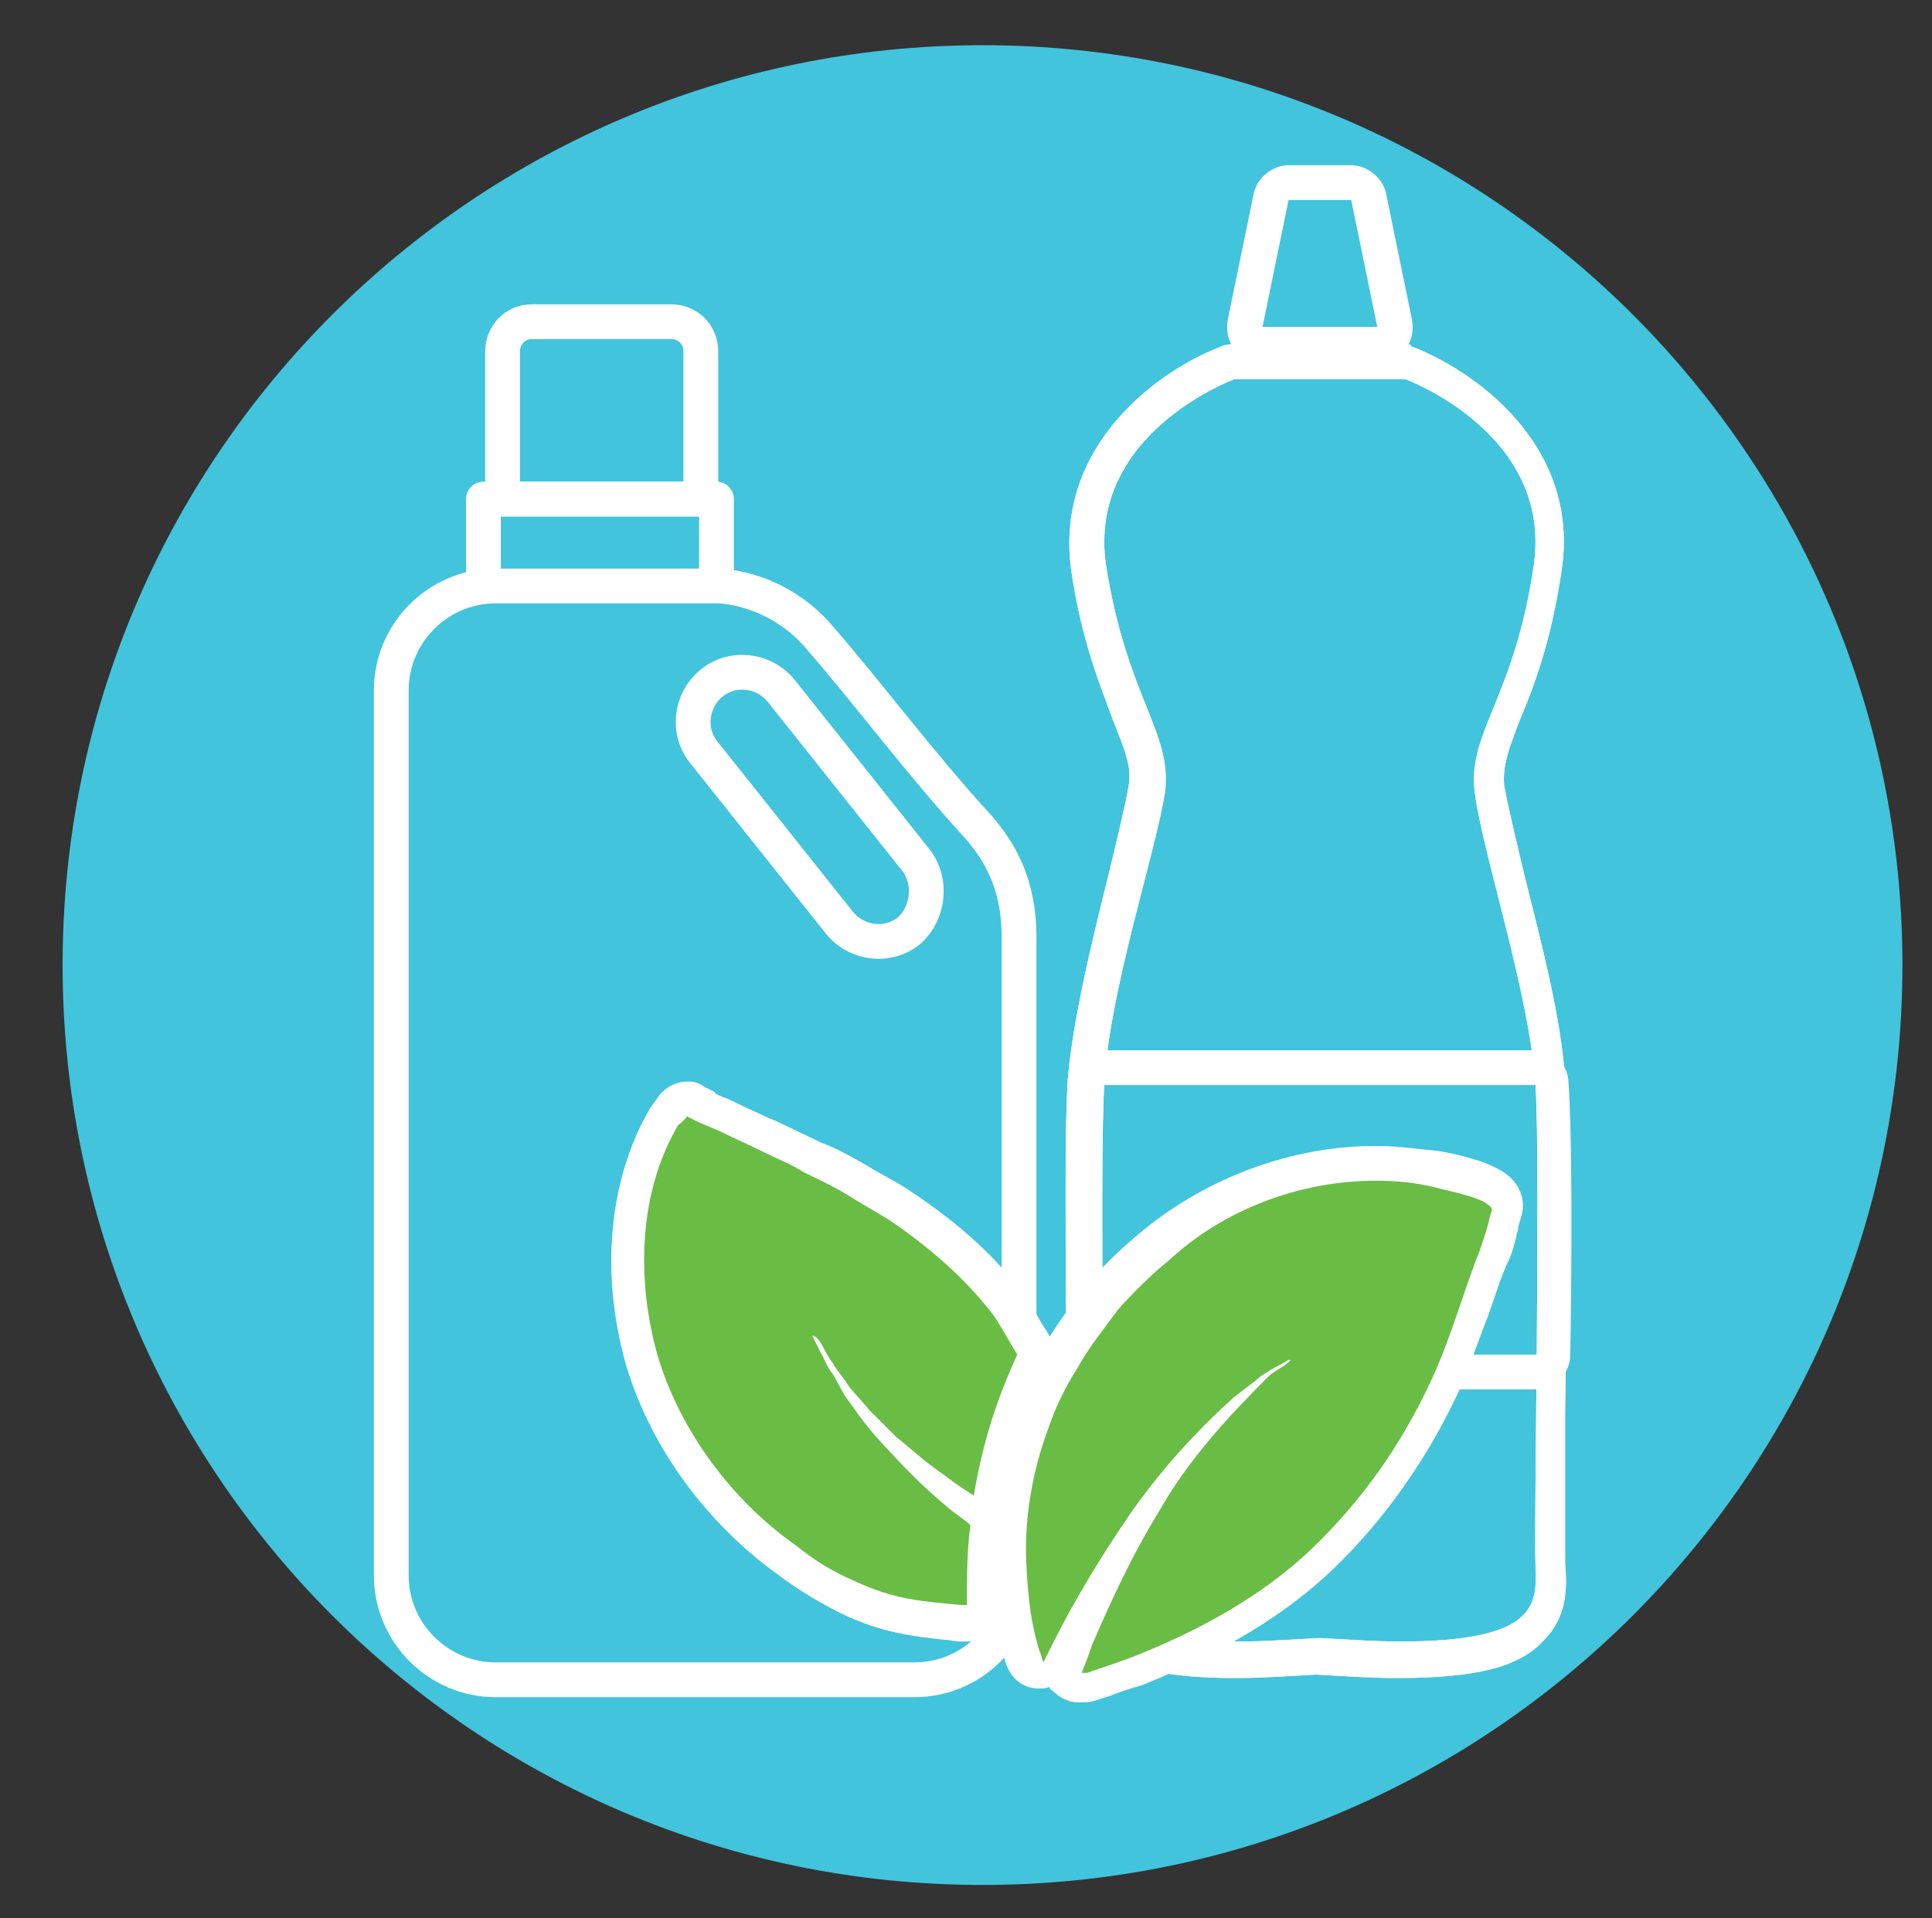
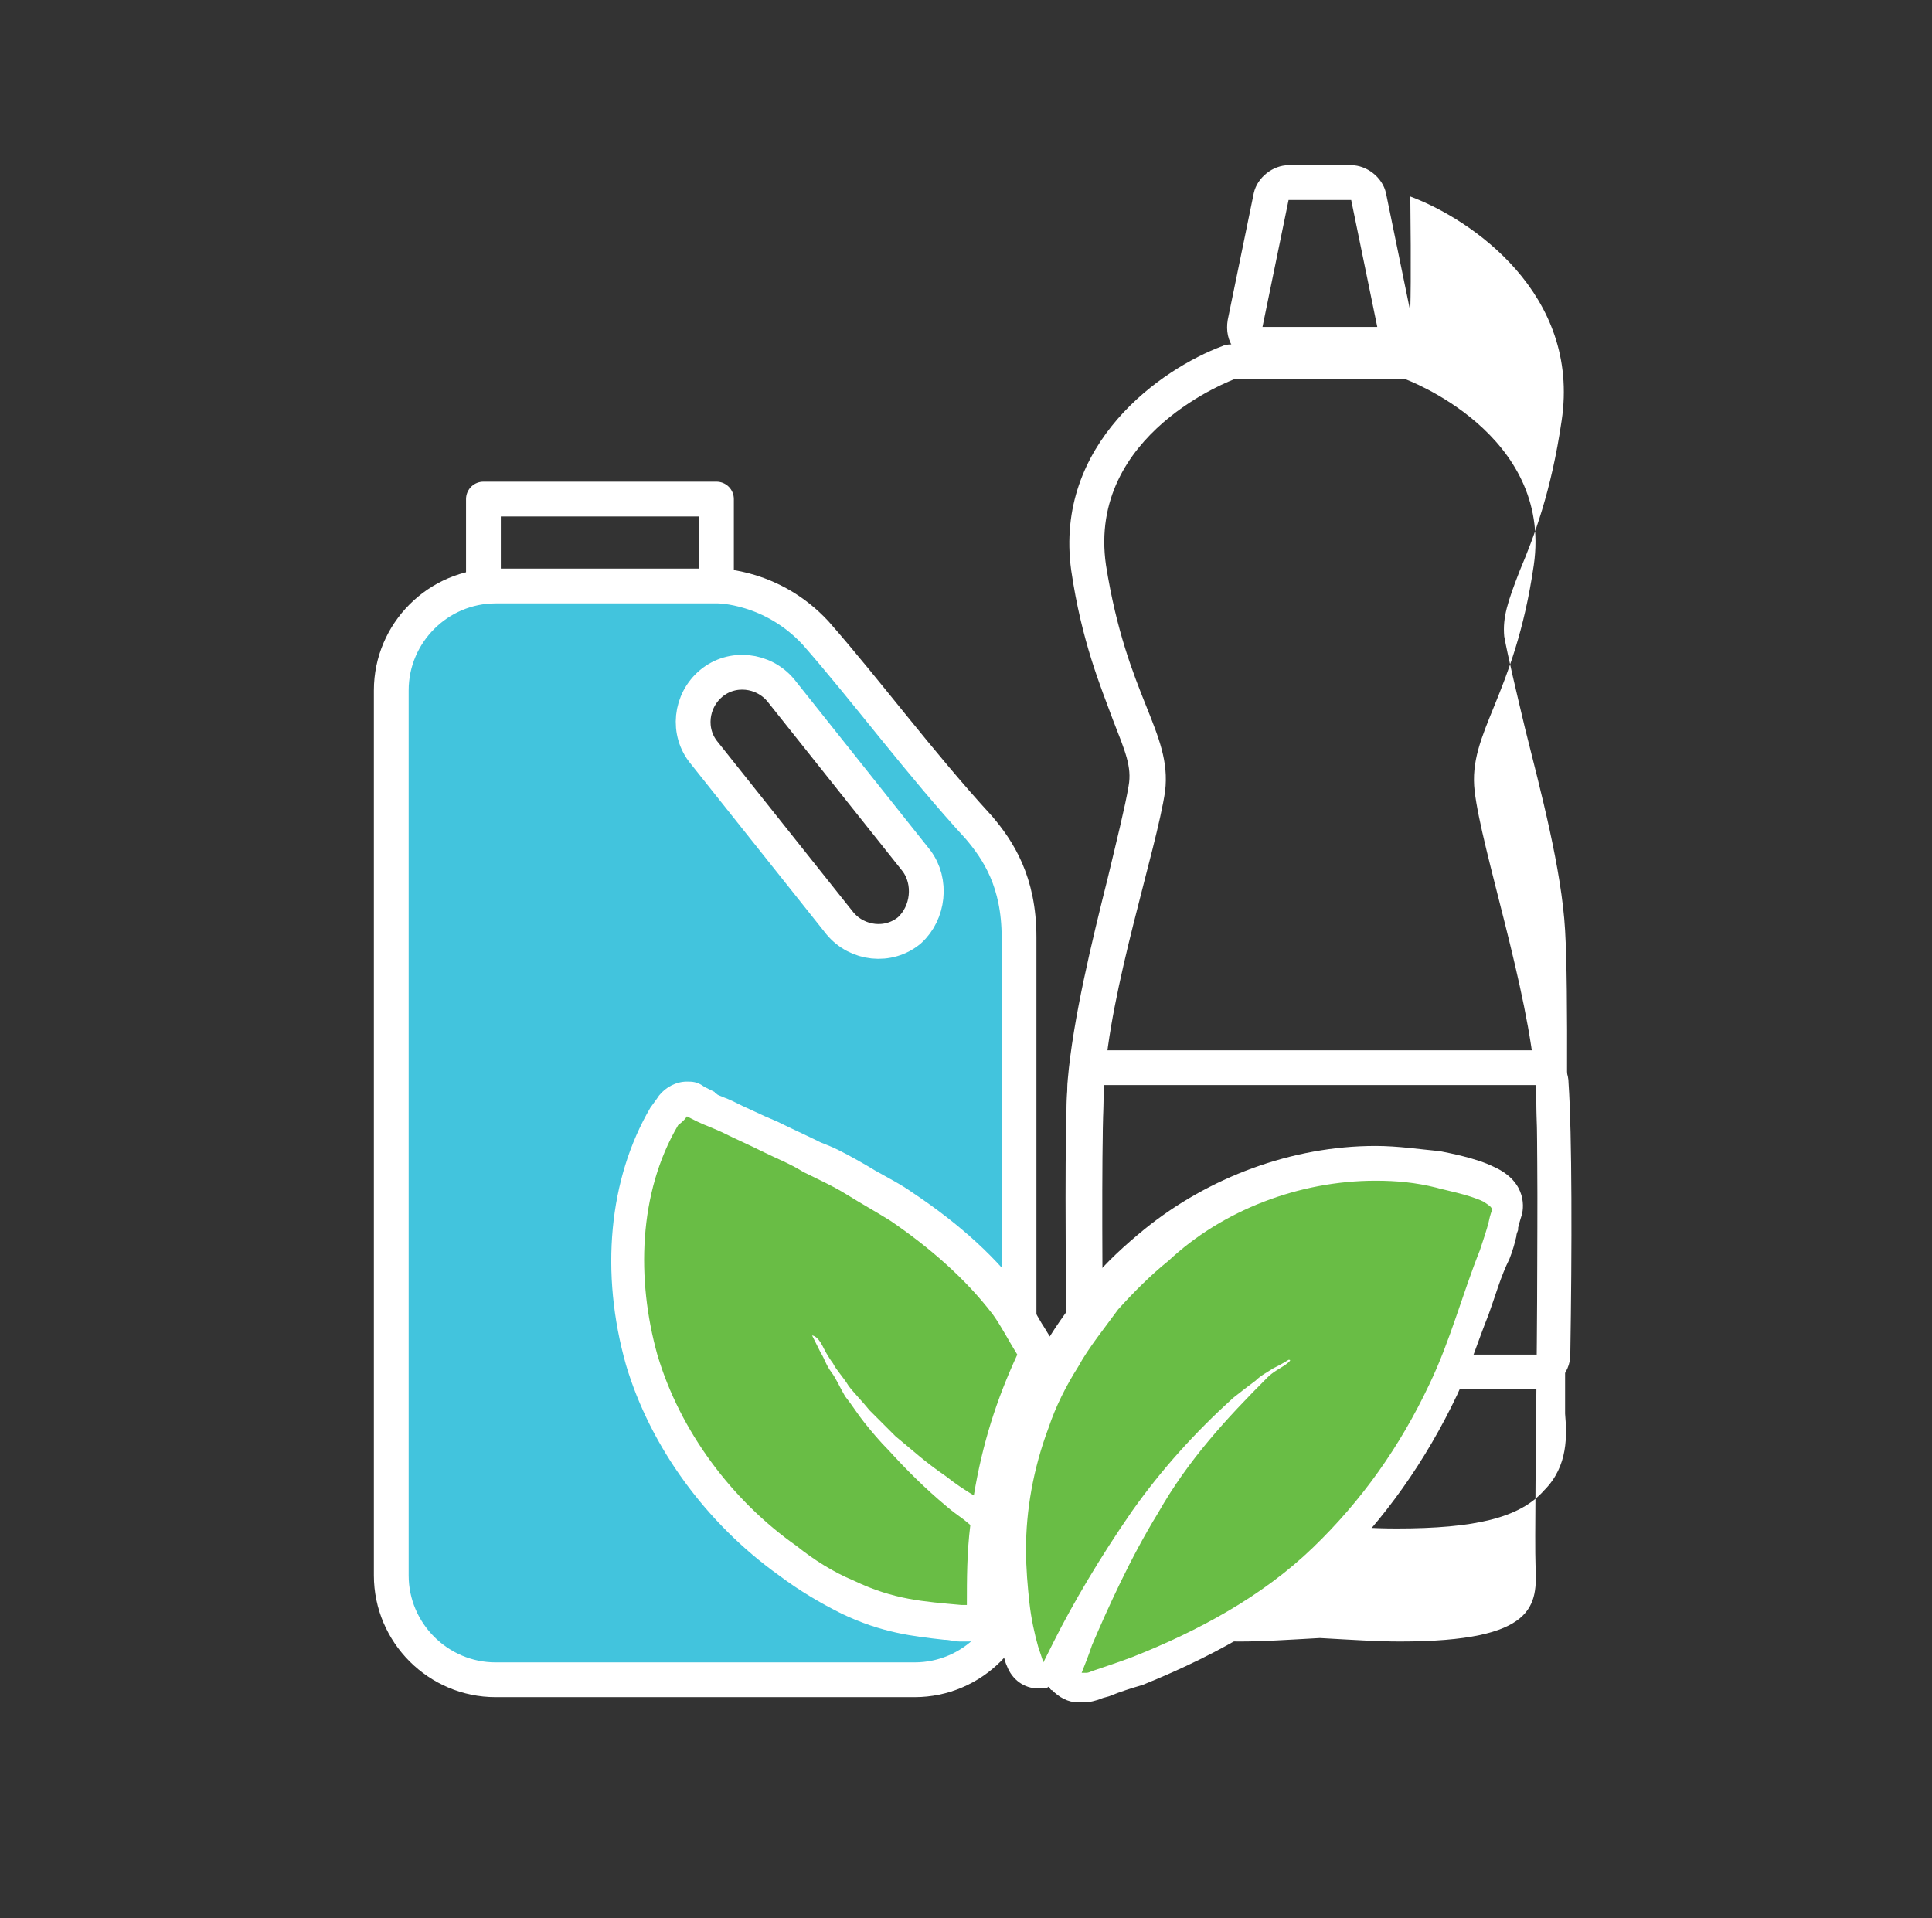
<svg xmlns="http://www.w3.org/2000/svg" version="1.1" id="Layer_1" x="0px" y="0px" viewBox="0 0 111.1 110.3" style="enable-background:new 0 0 111.1 110.3;" xml:space="preserve">
  <rect x="0" y="0" width="111.1" height="110.3" fill="#333333" stroke="none" />
  <style type="text/css">
	.st0{fill:#42C4DD;}
	.st1{fill:#FFFFFF;}
	.st2{fill:none;stroke:#FFFFFF;stroke-width:2;stroke-linecap:round;stroke-linejoin:round;stroke-miterlimit:10;}
	.st3{fill:#42C4DD;stroke:#FFFFFF;stroke-width:2;stroke-linecap:round;stroke-linejoin:round;stroke-miterlimit:10;}
	.st4{fill:#69BD45;}
</style>
  <title>Categories_Icons</title>
-   <path class="st0" d="M109.4,55.5c0,29.2-23.7,52.9-52.9,52.9S3.6,84.7,3.6,55.5S27.3,2.6,56.5,2.6C85.7,2.6,109.4,26.3,109.4,55.5" />
  <g>
-     <path class="st1" d="M80.8,21.8c0,0,8.5,3.1,7.4,10.7c-1.1,7.6-3.8,9.6-3.4,13c0.4,3.4,3.1,11.4,3.5,16.8c0.3,5.4-0.1,25.1,0,27.7   c0.1,2.3,0.1,4.4-7.8,4.4c-1.3,0-2.8-0.1-4.6-0.2c-1.8,0.1-3.3,0.2-4.6,0.2c-7.9,0-7.9-2.1-7.8-4.4c0.1-2.7-0.3-22.4,0-27.7   c0.3-5.4,3-13.4,3.5-16.8c0.4-3.4-2.2-5.4-3.4-13c-1.1-7.6,7.4-10.7,7.4-10.7h4.9H80.8 M80.8,19.8h-4.9h-4.9c-0.2,0-0.5,0-0.7,0.1   c-3.5,1.3-9.7,5.6-8.7,12.9c0.6,4.1,1.7,6.7,2.4,8.6c0.7,1.8,1.1,2.7,0.9,3.8c-0.2,1.2-0.7,3.2-1.2,5.3c-0.9,3.6-2,8.1-2.3,11.6   c-0.2,3.4-0.1,12.2,0,19.2c0,4.1,0.1,7.6,0,8.6c-0.1,1.2-0.1,2.9,1.2,4.4c1.4,1.5,4,2.2,8.5,2.2c1.3,0,2.9-0.1,4.6-0.2   c1.7,0.1,3.3,0.2,4.6,0.2c4.5,0,7.1-0.6,8.5-2.2c1.4-1.4,1.3-3.2,1.2-4.4c0-1,0-4.5,0-8.6c0.1-7,0.2-15.8,0-19.2   c-0.2-3.5-1.4-8-2.3-11.6c-0.5-2.1-1-4.2-1.2-5.3c-0.1-1.1,0.2-2,0.9-3.8c0.8-1.9,1.8-4.5,2.4-8.6c1.1-7.3-5.2-11.6-8.7-12.9   C81.2,19.8,81,19.8,80.8,19.8L80.8,19.8z" />
-   </g>
+     </g>
  <g>
-     <path class="st1" d="M80.8,21.8c0,0,8.5,3.1,7.4,10.7c-1.1,7.6-3.8,9.6-3.4,13c0.4,3.4,3.1,11.4,3.5,16.8c0.3,5.4-0.1,25.1,0,27.7   c0.1,2.3,0.1,4.4-7.8,4.4c-1.3,0-2.8-0.1-4.6-0.2c-1.8,0.1-3.3,0.2-4.6,0.2c-7.9,0-7.9-2.1-7.8-4.4c0.1-2.7-0.3-22.4,0-27.7   c0.3-5.4,3-13.4,3.5-16.8c0.4-3.4-2.2-5.4-3.4-13c-1.1-7.6,7.4-10.7,7.4-10.7h4.9H80.8 M80.8,19.8h-4.9h-4.9c-0.2,0-0.5,0-0.7,0.1   c-3.5,1.3-9.7,5.6-8.7,12.9c0.6,4.1,1.7,6.7,2.4,8.6c0.7,1.8,1.1,2.7,0.9,3.8c-0.2,1.2-0.7,3.2-1.2,5.3c-0.9,3.6-2,8.1-2.3,11.6   c-0.2,3.4-0.1,12.2,0,19.2c0,4.1,0.1,7.6,0,8.6c-0.1,1.2-0.1,2.9,1.2,4.4c1.4,1.5,4,2.2,8.5,2.2c1.3,0,2.9-0.1,4.6-0.2   c1.7,0.1,3.3,0.2,4.6,0.2c4.5,0,7.1-0.6,8.5-2.2c1.4-1.4,1.3-3.2,1.2-4.4c0-1,0-4.5,0-8.6c0.1-7,0.2-15.8,0-19.2   c-0.2-3.5-1.4-8-2.3-11.6c-0.5-2.1-1-4.2-1.2-5.3c-0.1-1.1,0.2-2,0.9-3.8c0.8-1.9,1.8-4.5,2.4-8.6c1.1-7.3-5.2-11.6-8.7-12.9   C81.2,19.8,81,19.8,80.8,19.8L80.8,19.8z" />
+     <path class="st1" d="M80.8,21.8c0,0,8.5,3.1,7.4,10.7c-1.1,7.6-3.8,9.6-3.4,13c0.4,3.4,3.1,11.4,3.5,16.8c0.3,5.4-0.1,25.1,0,27.7   c0.1,2.3,0.1,4.4-7.8,4.4c-1.3,0-2.8-0.1-4.6-0.2c-1.8,0.1-3.3,0.2-4.6,0.2c-7.9,0-7.9-2.1-7.8-4.4c0.1-2.7-0.3-22.4,0-27.7   c0.3-5.4,3-13.4,3.5-16.8c0.4-3.4-2.2-5.4-3.4-13c-1.1-7.6,7.4-10.7,7.4-10.7h4.9H80.8 M80.8,19.8h-4.9h-4.9c-0.2,0-0.5,0-0.7,0.1   c-3.5,1.3-9.7,5.6-8.7,12.9c0.6,4.1,1.7,6.7,2.4,8.6c0.7,1.8,1.1,2.7,0.9,3.8c-0.2,1.2-0.7,3.2-1.2,5.3c-0.9,3.6-2,8.1-2.3,11.6   c-0.2,3.4-0.1,12.2,0,19.2c-0.1,1.2-0.1,2.9,1.2,4.4c1.4,1.5,4,2.2,8.5,2.2c1.3,0,2.9-0.1,4.6-0.2   c1.7,0.1,3.3,0.2,4.6,0.2c4.5,0,7.1-0.6,8.5-2.2c1.4-1.4,1.3-3.2,1.2-4.4c0-1,0-4.5,0-8.6c0.1-7,0.2-15.8,0-19.2   c-0.2-3.5-1.4-8-2.3-11.6c-0.5-2.1-1-4.2-1.2-5.3c-0.1-1.1,0.2-2,0.9-3.8c0.8-1.9,1.8-4.5,2.4-8.6c1.1-7.3-5.2-11.6-8.7-12.9   C81.2,19.8,81,19.8,80.8,19.8L80.8,19.8z" />
  </g>
  <g>
    <path class="st1" d="M88.3,62.4c0.2,2.8,0.1,9.4,0.1,15.5h-25c-0.1-6.1-0.1-12.7,0.1-15.5H88.3 M88.3,60.4H63.4   c-1.1,0-1.9,0.8-2,1.9c-0.2,2.9-0.1,9.5-0.1,15.6c0,1.1,0.9,2,2,2h25c1.1,0,2-0.9,2-2c0.1-6.1,0.1-12.7-0.1-15.6   C90.2,61.2,89.3,60.4,88.3,60.4L88.3,60.4z" />
  </g>
  <g>
    <path class="st1" d="M77.7,11.5l1.5,7.3h-6.6l1.5-7.3H77.7 M77.7,9.5h-3.6c-0.9,0-1.8,0.7-2,1.6l-1.5,7.3c-0.1,0.6,0,1.2,0.4,1.7   c0.4,0.5,0.9,0.7,1.6,0.7h6.6c0.6,0,1.2-0.3,1.6-0.7c0.4-0.5,0.5-1.1,0.4-1.7l-1.5-7.3C79.5,10.2,78.6,9.5,77.7,9.5L77.7,9.5z" />
  </g>
  <rect x="27.8" y="28.7" class="st2" width="13.4" height="5.1" />
-   <path class="st2" d="M40.3,28.7v-8.5c0-1-0.8-1.7-1.7-1.7h-8c-1,0-1.7,0.8-1.7,1.7v8.5H40.3z" />
  <path class="st3" d="M58.6,53.9c0,9.8,0,36.7,0,36.7c0,3.3-2.7,6-6,6H28.5c-3.3,0-6-2.7-6-6V39.7c0-3.3,2.7-6,6-6h12.8  c0,0,3.1,0,5.6,2.7c2.9,3.3,6,7.5,9.4,11.2C57.4,48.9,58.6,50.7,58.6,53.9z M52.7,49.5l-7.8-9.8c-1-1.2-2.8-1.4-4-0.4  c-1.2,1-1.4,2.8-0.4,4l7.8,9.8c1,1.2,2.8,1.4,4,0.4C53.4,52.5,53.6,50.7,52.7,49.5z" />
  <g>
    <path class="st4" d="M62,97.2c-0.3,0-0.5-0.1-0.7-0.3c-0.3-0.3-0.3-0.7-0.2-1c0.2-0.5,0.4-1,0.6-1.6c0.2-0.5,0.5-1.2,0.8-1.9   c-0.5,1-1,1.8-1.3,2.4c-0.2,0.4-0.4,0.8-0.6,1.2c-0.2,0.3-0.5,0.6-0.9,0.6c0,0,0,0,0,0c-0.4,0-0.8-0.3-0.9-0.7   c-0.1-0.2-0.2-0.6-0.3-1l0-0.1c-0.2-0.7-0.4-1.5-0.5-2.5c-0.1-0.9-0.2-2-0.2-3.2c0-2.6,0.5-5.1,1.3-7.3c0.4-1.2,1-2.4,1.7-3.7   c0.7-1.2,1.6-2.3,2.4-3.4c1-1.1,2-2.1,3.1-3c3.5-2.9,8.1-4.6,12.7-4.6c1.3,0,2.5,0.1,3.7,0.4c0.2,0,1.9,0.4,2.9,0.9   c1.2,0.5,1.2,1.3,1,1.7c0,0-0.1,0.2-0.2,0.7c-0.1,0.2-0.1,0.3-0.2,0.5c-0.1,0.4-0.2,0.8-0.4,1.2c-0.4,1.1-0.8,2.2-1.2,3.3   c-0.5,1.5-1,3-1.7,4.5c-1.7,3.7-4,7-6.9,9.7c-2.7,2.5-6.2,4.7-10.7,6.5c-0.6,0.2-1.2,0.4-1.7,0.6c-0.2,0.1-0.5,0.2-0.7,0.2   c-0.2,0.1-0.4,0.1-0.7,0.1c0,0-0.1,0-0.1,0C62.2,97.2,62.1,97.2,62,97.2z" />
    <path class="st1" d="M79.1,67.9c1.2,0,2.3,0.1,3.5,0.4c0.3,0.1,1.9,0.4,2.7,0.8c0.3,0.2,0.5,0.3,0.5,0.5c0,0-0.1,0.2-0.2,0.7   c-0.1,0.4-0.3,1-0.5,1.6c-1,2.5-1.7,5.2-2.9,7.7c-1.7,3.6-3.9,6.7-6.7,9.4c-2.9,2.8-6.6,4.8-10.4,6.3c-0.8,0.3-1.7,0.6-2.3,0.8   c-0.2,0.1-0.3,0.1-0.3,0.1c0,0-0.1,0-0.1,0c0,0-0.1,0-0.2,0c0.2-0.5,0.4-1,0.6-1.6c0.9-2.1,2.2-5,3.8-7.6c1.7-3,3.9-5.4,6.3-7.8   c0.3-0.3,0.7-0.5,1-0.7c0.4-0.3,0.3-0.3,0.2-0.3c0,0,0,0,0,0s-0.3,0.2-0.9,0.5c-0.3,0.2-0.7,0.4-1,0.7c-0.4,0.3-0.8,0.6-1.3,1   c-2.2,2-4.1,4.1-5.8,6.5c-1.8,2.6-3.4,5.3-4.5,7.5c-0.2,0.4-0.4,0.8-0.6,1.2c-0.1-0.3-0.2-0.6-0.3-0.9c-0.2-0.7-0.4-1.6-0.5-2.5   c-0.1-0.9-0.2-2-0.2-3.1c0-2.2,0.4-4.6,1.3-7c0.4-1.2,1-2.4,1.7-3.5c0.6-1.1,1.5-2.2,2.3-3.3c0.9-1,1.9-2,2.9-2.8   C70.3,69.6,74.7,67.9,79.1,67.9 M79.1,65.9c-4.8,0-9.6,1.8-13.3,4.8c-1.1,0.9-2.2,1.9-3.1,3c0,0,0,0-0.1,0.1   c-0.9,1.1-1.8,2.3-2.5,3.5c-0.8,1.3-1.4,2.6-1.8,3.8c-0.9,2.3-1.3,4.9-1.4,7.6c0,1.3,0.1,2.4,0.2,3.4c0.1,1,0.4,1.8,0.5,2.5l0,0.1   c0.1,0.5,0.2,0.9,0.3,1.1c0.3,0.8,1,1.3,1.8,1.3c0,0,0.1,0,0.1,0c0.2,0,0.4,0,0.5-0.1c0.1,0.1,0.1,0.2,0.2,0.2   c0.4,0.4,0.9,0.7,1.5,0.7c0.1,0,0.2,0,0.3,0c0.4,0,0.7-0.1,1-0.2c0.2-0.1,0.4-0.1,0.6-0.2c0.5-0.2,1.1-0.4,1.8-0.6   c4.7-1.9,8.3-4.1,11-6.7c2.9-2.8,5.3-6.2,7.1-10c0.7-1.5,1.2-3.1,1.8-4.6c0.4-1.1,0.7-2.2,1.2-3.2c0.2-0.5,0.3-0.9,0.4-1.3   c0-0.2,0.1-0.3,0.1-0.4c0,0,0-0.1,0-0.1c0.1-0.4,0.2-0.7,0.2-0.7c0.1-0.3,0.4-1.9-1.6-2.8c-1-0.5-2.6-0.8-3.1-0.9   C81.7,66.1,80.4,65.9,79.1,65.9L79.1,65.9z" />
  </g>
  <g>
    <path class="st4" d="M55.7,93.3l0-1L55.7,93.3c-0.1,0-0.2,0-0.3,0l-0.9-0.1c-1.8-0.2-3.5-0.4-5.6-1.4c-1.1-0.5-2.3-1.2-3.5-2.1   c-4-2.8-7.1-7-8.4-11.5c-1.4-4.9-1-10.2,1.3-14c0.2-0.4,0.4-0.6,0.4-0.6c0.2-0.3,0.5-0.4,0.8-0.4c0.1,0,0.3,0,0.4,0.1l0.6,0.3   c0.2,0.1,0.4,0.2,0.5,0.2c0.3,0.1,0.7,0.3,1.1,0.5l2.1,1c0.8,0.4,1.6,0.8,2.5,1.2l0.5,0.2c0.7,0.3,1.4,0.7,2.1,1.1l0.4,0.3   c0.7,0.4,1.4,0.8,2.1,1.3c2.6,1.7,4.6,3.6,6.1,5.7c0.4,0.5,0.7,1,1,1.5c0.2,0.3,0.3,0.6,0.5,0.8c0.2,0.3,0.2,0.6,0.1,0.9   c-1.2,2.6-1.9,5.1-2.4,7.8c-0.1,0.3-0.3,0.6-0.6,0.8c0.2,0.2,0.4,0.5,0.3,0.9c-0.2,1.6-0.2,3.1-0.2,4.5c0,0.3-0.1,0.6-0.3,0.8   C56.3,93.2,56,93.3,55.7,93.3C55.7,93.3,55.7,93.3,55.7,93.3z" />
    <path class="st1" d="M39.5,64.2c0,0,0.2,0.1,0.6,0.3c0.4,0.2,1,0.4,1.6,0.7c0.6,0.3,1.3,0.6,2.1,1c0.8,0.4,1.6,0.7,2.4,1.2   c0.8,0.4,1.7,0.8,2.5,1.3c0.8,0.5,1.7,1,2.5,1.5c2.2,1.5,4.3,3.3,5.9,5.4c0.5,0.7,0.9,1.5,1.4,2.3c-1.2,2.6-2,5.1-2.5,8.1   c-0.5-0.3-1.1-0.7-1.6-1.1c-1.3-0.9-1.8-1.4-2.9-2.3c-0.5-0.5-1-1-1.5-1.5c-0.4-0.5-0.9-1-1.2-1.4c-0.3-0.5-0.7-0.9-0.9-1.3   c-0.3-0.4-0.5-0.8-0.6-1c-0.3-0.6-0.6-0.6-0.6-0.6c0,0,0,0,0,0s0.2,0.4,0.5,1c0.2,0.3,0.3,0.7,0.6,1.1c0.3,0.4,0.5,0.9,0.8,1.4   c0.4,0.5,0.7,1,1.1,1.5c0.4,0.5,0.9,1.1,1.4,1.6c1,1.1,2.1,2.2,3.3,3.2c0.7,0.6,0.7,0.5,1.4,1.1c-0.2,1.6-0.2,3.1-0.2,4.6   c-0.1,0-0.2,0-0.3,0c-2.2-0.2-3.9-0.3-6.2-1.4c-1.2-0.5-2.3-1.2-3.3-2c-3.7-2.6-6.7-6.6-8-11c-1.2-4.3-1.1-9.3,1.2-13.2   C39.4,64.4,39.5,64.2,39.5,64.2 M39.5,62.2c-0.6,0-1.2,0.3-1.6,0.8c0,0-0.2,0.3-0.5,0.7c-2.4,4.1-2.9,9.5-1.4,14.8   c1.4,4.7,4.6,9.1,8.8,12.1c1.2,0.9,2.4,1.6,3.6,2.2c2.3,1.1,4.1,1.3,5.9,1.5c0.3,0,0.6,0.1,0.9,0.1c0.2,0,0.3,0,0.4,0   c0,0,0,0,0.1,0c0.5,0,1.1-0.2,1.5-0.6c0.4-0.4,0.6-0.9,0.6-1.5c-0.1-1.3,0-2.8,0.2-4.3c0-0.3,0-0.5-0.1-0.8   c0.2-0.2,0.3-0.5,0.3-0.8c0.4-2.7,1.1-5,2.3-7.6c0.3-0.6,0.2-1.3-0.1-1.9c-0.2-0.3-0.3-0.5-0.5-0.8c-0.3-0.5-0.6-1.1-1-1.6   c-1.5-2.1-3.7-4.1-6.4-5.9c-0.7-0.5-1.5-0.9-2.2-1.3l-0.5-0.3c-0.7-0.4-1.4-0.8-2.1-1.1l-0.5-0.2c-0.8-0.4-1.7-0.8-2.5-1.2   l-0.7-0.3l-1.3-0.6c-0.4-0.2-0.8-0.4-1.1-0.5c-0.2-0.1-0.3-0.1-0.4-0.2c0,0-0.1,0-0.1-0.1l-0.6-0.3C40.1,62.2,39.8,62.2,39.5,62.2   L39.5,62.2z" />
  </g>
</svg>